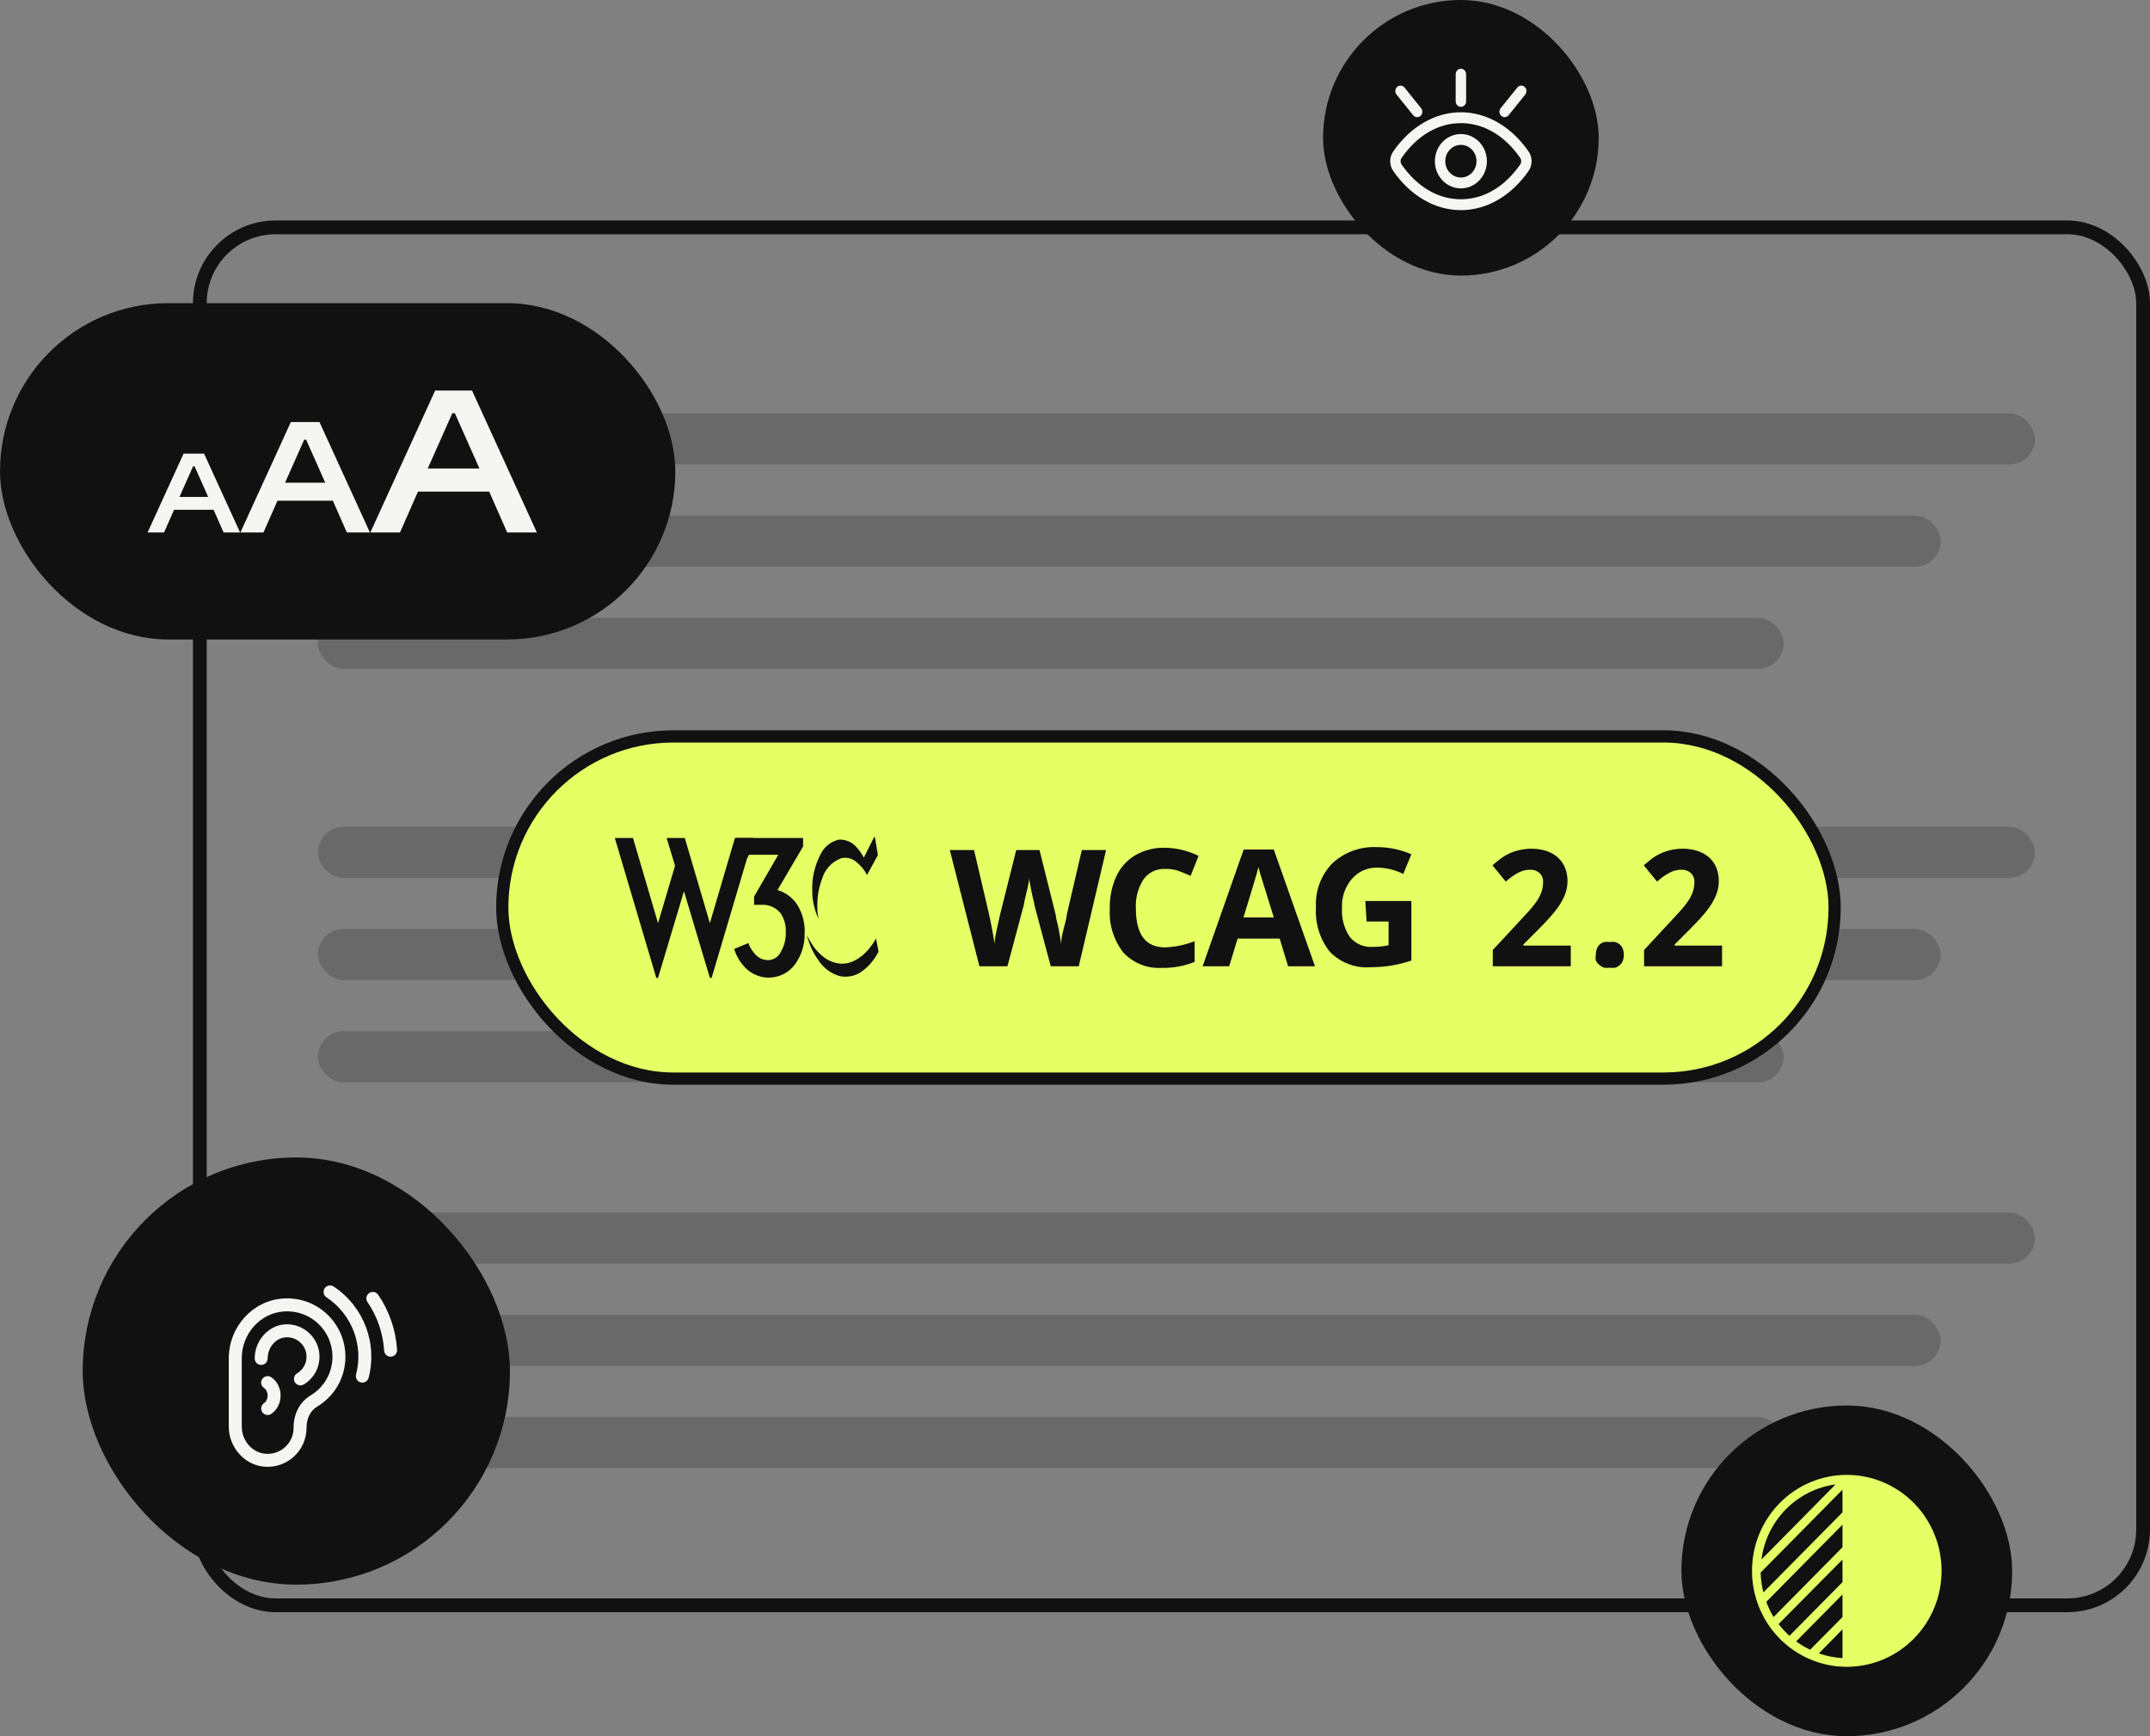
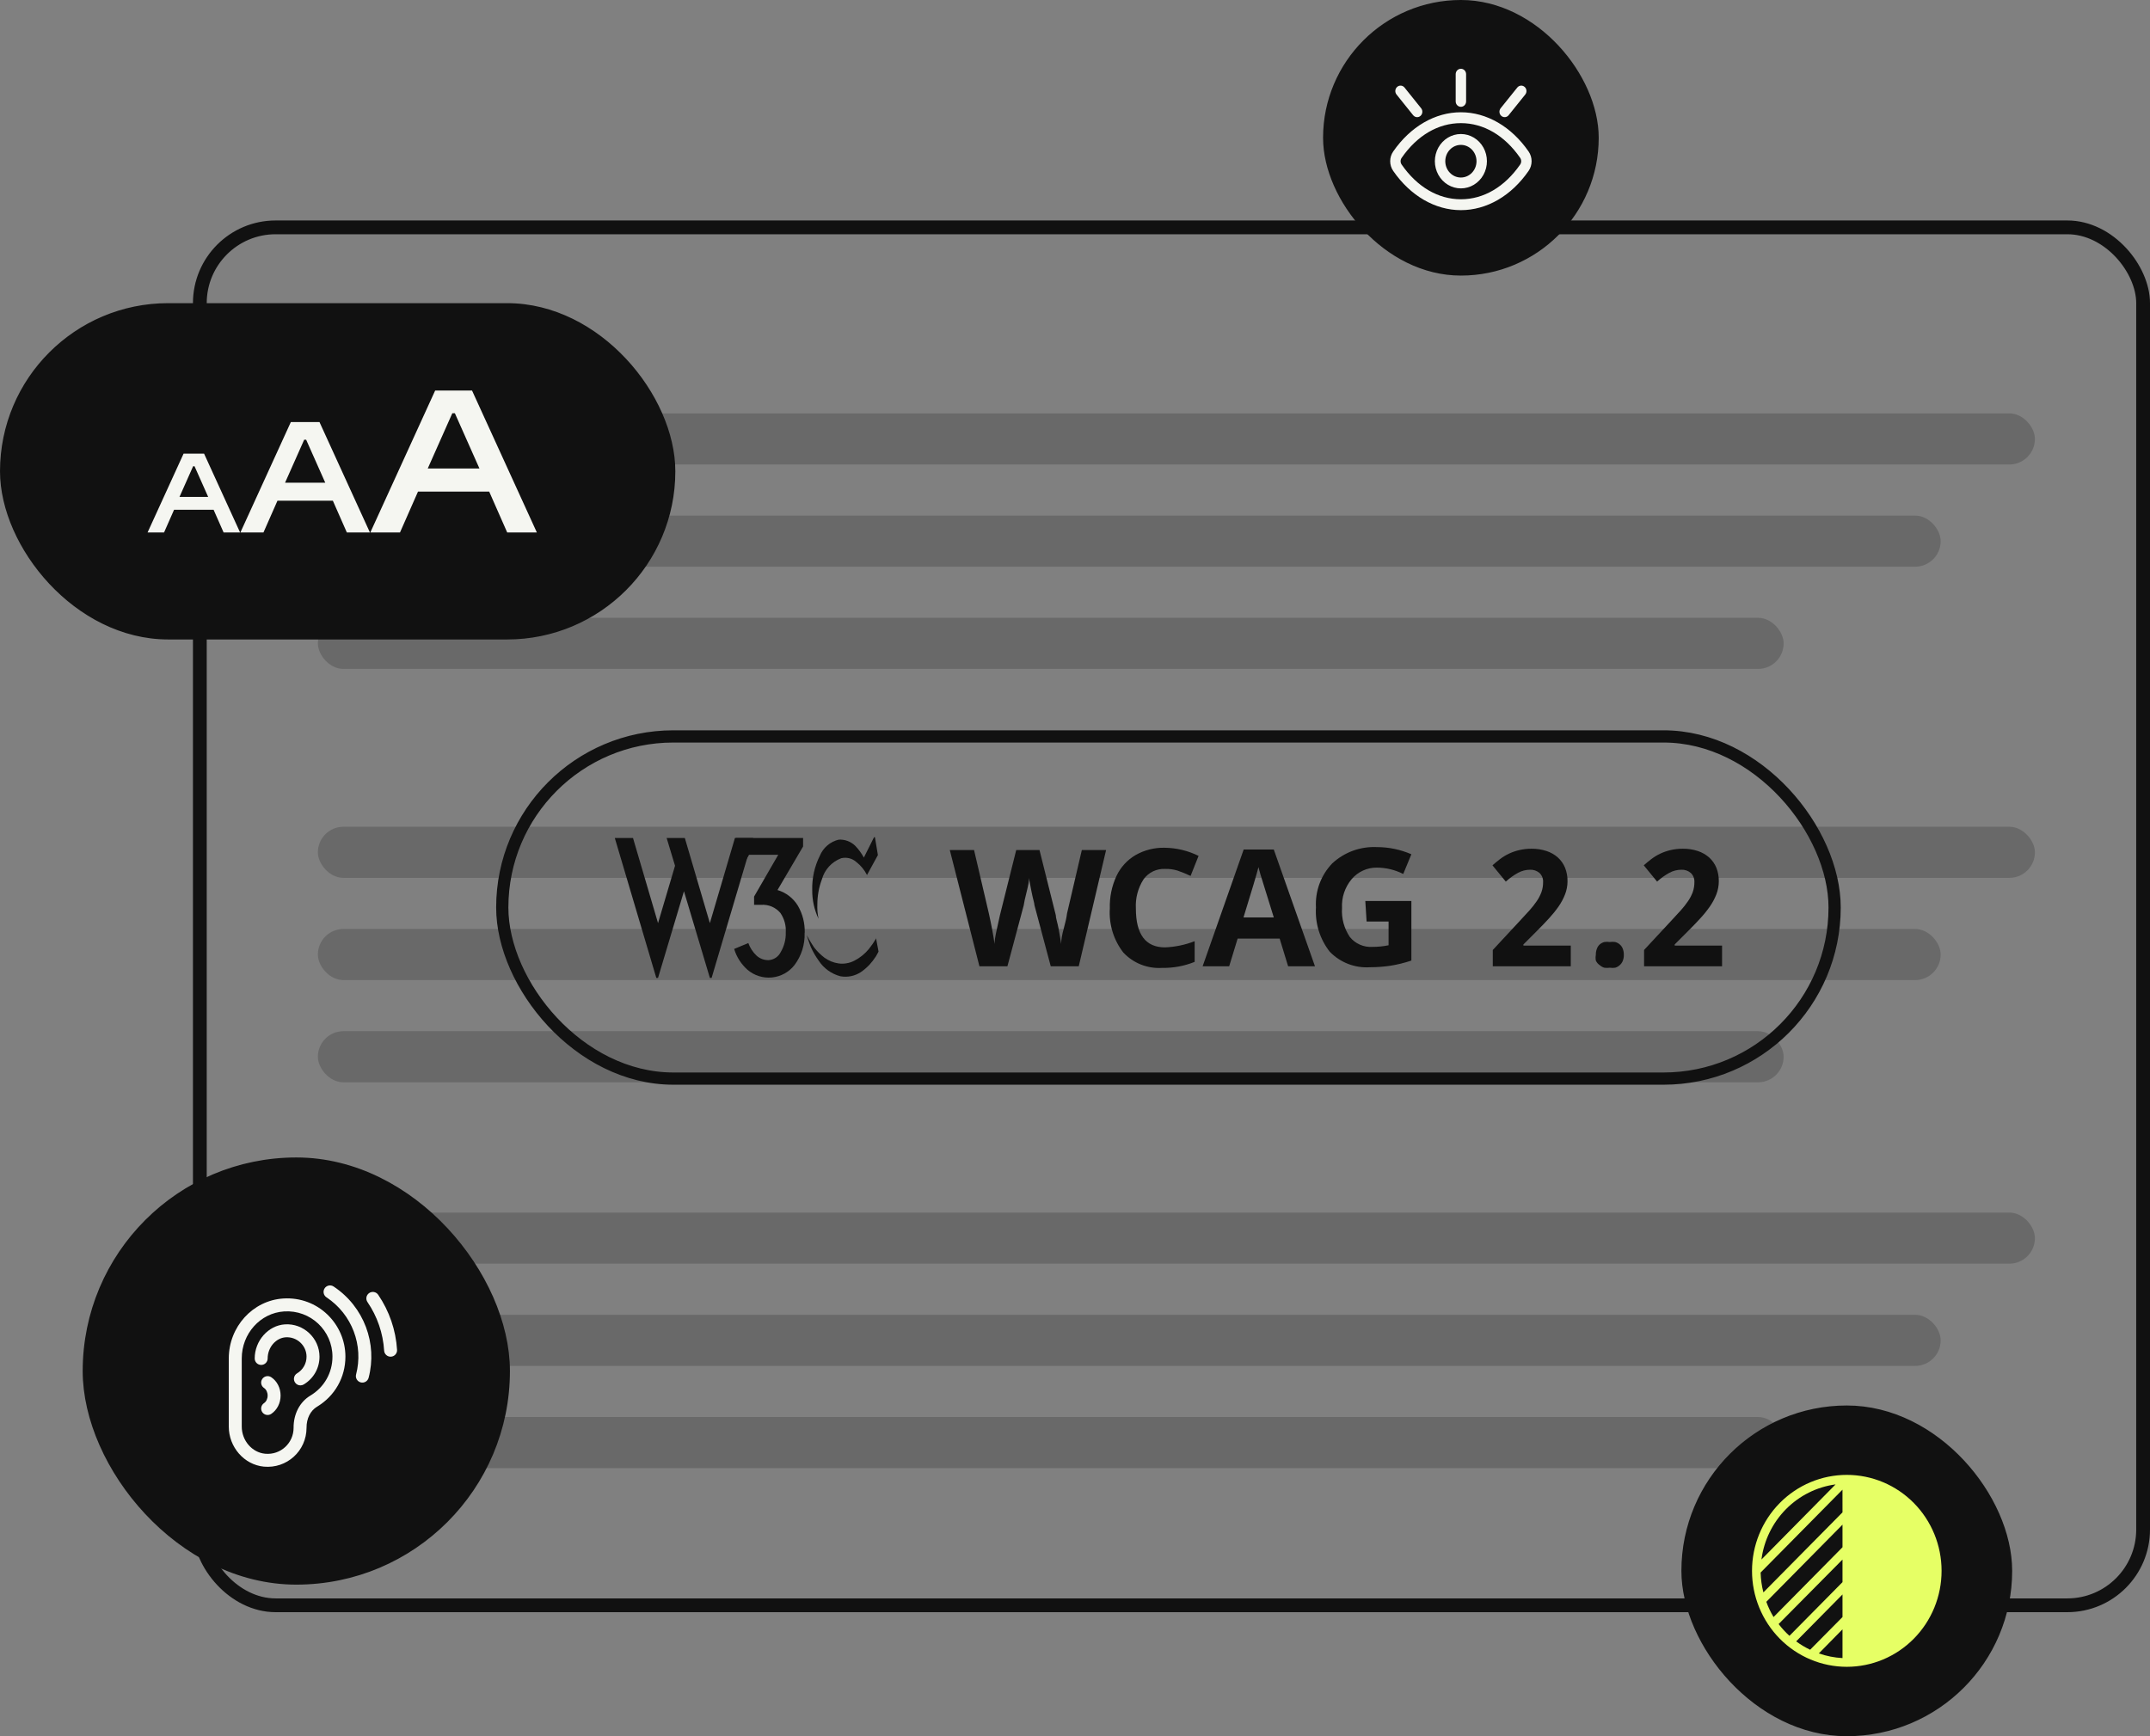
<svg xmlns="http://www.w3.org/2000/svg" width="156" height="126" viewBox="0 0 156 126" fill="none">
  <rect x="0" y="0" width="156" height="126" fill="#808080" stroke="none" />
  <g clip-path="url(#clip0_8560_2063)">
    <rect x="14.5" y="16.5" width="141" height="100" rx="5.5" stroke="#111111" />
    <rect x="23.065" y="30" width="124.584" height="3.709" rx="1.854" fill="#111111" fill-opacity="0.2" />
    <rect x="23.065" y="37.418" width="117.747" height="3.709" rx="1.854" fill="#111111" fill-opacity="0.2" />
    <rect x="23.065" y="44.836" width="106.352" height="3.709" rx="1.854" fill="#111111" fill-opacity="0.2" />
    <rect x="23.065" y="88" width="124.584" height="3.709" rx="1.854" fill="#111111" fill-opacity="0.2" />
    <rect x="23.065" y="95.418" width="117.747" height="3.709" rx="1.854" fill="#111111" fill-opacity="0.2" />
    <rect x="23.065" y="102.836" width="106.352" height="3.709" rx="1.854" fill="#111111" fill-opacity="0.2" />
    <rect x="23.065" y="60" width="124.584" height="3.709" rx="1.854" fill="#111111" fill-opacity="0.2" />
    <rect x="23.065" y="67.418" width="117.747" height="3.709" rx="1.854" fill="#111111" fill-opacity="0.2" />
    <rect x="23.065" y="74.836" width="106.352" height="3.709" rx="1.854" fill="#111111" fill-opacity="0.2" />
-     <rect x="36.444" y="53.444" width="96.673" height="24.833" rx="12.417" fill="#E6FF65" />
    <rect x="36.444" y="53.444" width="96.673" height="24.833" rx="12.417" stroke="#111111" stroke-width="0.887" />
    <path d="M63.485 60.76L63.698 62.056L62.908 63.502C62.72 63.127 62.45 62.801 62.118 62.546C61.972 62.419 61.797 62.328 61.609 62.283C61.42 62.238 61.224 62.238 61.036 62.285C60.699 62.411 60.397 62.615 60.154 62.88C59.911 63.145 59.734 63.463 59.637 63.81C59.42 64.388 59.308 65.001 59.305 65.619C59.288 65.974 59.317 66.33 59.392 66.678C59.081 66.024 58.925 65.308 58.934 64.584C58.912 63.724 59.102 62.872 59.487 62.103C59.607 61.813 59.794 61.556 60.033 61.352C60.272 61.149 60.556 61.005 60.862 60.934C61.079 60.922 61.297 60.955 61.501 61.031C61.705 61.107 61.891 61.225 62.047 61.376C62.297 61.632 62.51 61.922 62.679 62.237L63.422 60.752L63.485 60.76Z" fill="#111111" />
    <path d="M63.579 68.092C63.418 68.369 63.235 68.633 63.034 68.882C62.747 69.229 62.392 69.514 61.991 69.72C61.636 69.903 61.233 69.972 60.838 69.917C60.469 69.863 60.119 69.719 59.818 69.499C59.54 69.287 59.29 69.04 59.076 68.764C58.862 68.463 58.531 67.863 58.531 67.863C58.531 67.863 58.72 68.463 58.831 68.724C58.986 69.072 59.177 69.403 59.4 69.712C59.766 70.275 60.33 70.681 60.98 70.85C61.499 70.943 62.034 70.833 62.473 70.541C62.692 70.388 62.896 70.213 63.081 70.02C63.257 69.828 63.415 69.622 63.556 69.404C63.627 69.293 63.745 69.056 63.745 69.056L63.556 68.053L63.579 68.092Z" fill="#111111" />
    <path d="M49.69 60.815L51.507 66.994L53.325 60.815H54.644L51.634 70.968H51.507L49.627 64.679L47.746 70.968H47.62L44.609 60.815H45.929L47.746 66.994L48.979 62.83L48.37 60.815H49.69Z" fill="#111111" />
    <path d="M58.381 67.713C58.409 68.548 58.15 69.368 57.647 70.036C57.449 70.289 57.203 70.499 56.922 70.654C56.641 70.808 56.332 70.904 56.013 70.936C55.694 70.968 55.371 70.935 55.065 70.838C54.76 70.742 54.477 70.585 54.233 70.376C53.778 69.972 53.445 69.449 53.269 68.867L54.296 68.44C54.421 68.784 54.624 69.096 54.889 69.348C55.126 69.566 55.437 69.684 55.758 69.68C55.946 69.671 56.129 69.611 56.286 69.506C56.443 69.402 56.569 69.257 56.651 69.088C56.902 68.66 57.028 68.17 57.014 67.673C57.046 67.172 56.909 66.675 56.627 66.259C56.456 66.055 56.238 65.894 55.992 65.791C55.746 65.688 55.479 65.646 55.213 65.666H54.715V65.066L56.469 62.032H54.352L53.759 63.035H53.38V60.815H58.271V61.431L56.414 64.592C57.031 64.775 57.557 65.18 57.892 65.73C58.234 66.319 58.406 66.992 58.389 67.673L58.381 67.713Z" fill="#111111" />
    <path d="M78.272 70.124H76.24L75.058 65.694C75.058 65.54 74.94 65.21 74.846 64.713C74.751 64.217 74.68 63.886 74.668 63.721C74.668 63.926 74.609 64.26 74.491 64.725C74.373 65.19 74.302 65.517 74.279 65.706L73.097 70.124H71.065L68.915 61.689H70.675L71.751 66.296C71.939 67.147 72.077 67.883 72.164 68.505C72.164 68.285 72.215 67.946 72.317 67.49C72.42 67.033 72.499 66.674 72.554 66.415L73.735 61.689H75.424L76.606 66.415C76.606 66.627 76.724 66.946 76.807 67.383C76.889 67.82 76.948 68.187 76.996 68.505C76.996 68.206 77.059 67.832 77.185 67.383C77.311 66.934 77.389 66.572 77.421 66.296L78.496 61.689H80.256L78.272 70.124Z" fill="#111111" />
    <path d="M84.532 63.059C84.23 63.045 83.929 63.108 83.656 63.239C83.384 63.371 83.149 63.569 82.973 63.815C82.569 64.444 82.375 65.184 82.417 65.93C82.417 67.812 83.122 68.753 84.532 68.753C85.269 68.723 85.995 68.572 86.682 68.304V69.805C85.932 70.109 85.128 70.257 84.319 70.242C83.798 70.275 83.275 70.193 82.789 70.001C82.303 69.809 81.865 69.512 81.508 69.131C80.801 68.219 80.452 67.081 80.527 65.93C80.502 65.115 80.668 64.306 81.011 63.567C81.309 62.935 81.791 62.408 82.394 62.055C83.034 61.691 83.76 61.507 84.497 61.523C85.354 61.532 86.198 61.733 86.966 62.114L86.387 63.567C86.075 63.42 85.756 63.29 85.43 63.177C85.139 63.09 84.836 63.05 84.532 63.059Z" fill="#111111" />
    <path d="M93.463 70.124L92.849 68.115H89.801L89.187 70.124H87.261L90.238 61.653H92.424L95.412 70.124H93.463ZM92.424 66.579L91.467 63.496C91.396 63.26 91.349 63.071 91.313 62.929C91.187 63.425 90.825 64.642 90.226 66.579H92.424Z" fill="#111111" />
    <path d="M99.064 65.387H102.407V69.71C101.906 69.879 101.393 70.006 100.871 70.088C100.386 70.159 99.896 70.195 99.406 70.195C98.868 70.231 98.327 70.149 97.824 69.955C97.32 69.761 96.864 69.46 96.488 69.073C95.767 68.158 95.41 67.009 95.484 65.847C95.451 65.263 95.539 64.678 95.742 64.129C95.945 63.581 96.26 63.08 96.665 62.658C97.099 62.255 97.609 61.943 98.165 61.74C98.721 61.538 99.311 61.448 99.902 61.476C100.764 61.476 101.617 61.653 102.407 61.996L101.816 63.426C101.219 63.123 100.56 62.965 99.891 62.965C99.544 62.963 99.202 63.037 98.888 63.182C98.573 63.327 98.294 63.539 98.071 63.804C97.583 64.388 97.334 65.135 97.374 65.895C97.325 66.639 97.525 67.379 97.941 67.997C98.136 68.239 98.386 68.43 98.669 68.555C98.953 68.68 99.262 68.736 99.572 68.718C99.968 68.719 100.364 68.68 100.753 68.6V66.875H99.158L99.064 65.387Z" fill="#111111" />
    <path d="M113.973 70.124H108.314V68.942L110.299 66.804L110.984 66.06C111.172 65.851 111.345 65.63 111.504 65.398C111.645 65.193 111.76 64.971 111.846 64.737C111.927 64.505 111.967 64.261 111.964 64.016C111.971 63.894 111.952 63.771 111.907 63.657C111.862 63.543 111.793 63.44 111.704 63.355C111.515 63.191 111.269 63.107 111.019 63.118C110.714 63.119 110.413 63.196 110.145 63.343C109.825 63.519 109.527 63.733 109.259 63.981L108.29 62.799C108.467 62.646 108.645 62.492 108.834 62.35C109.24 62.04 109.707 61.819 110.204 61.701C110.506 61.628 110.815 61.592 111.125 61.594C111.494 61.589 111.862 61.645 112.212 61.76C112.517 61.859 112.799 62.02 113.039 62.232C113.266 62.439 113.443 62.693 113.559 62.977C113.682 63.289 113.742 63.622 113.736 63.957C113.736 64.28 113.676 64.601 113.559 64.902C113.437 65.215 113.278 65.512 113.087 65.788C112.874 66.091 112.641 66.379 112.39 66.651C112.13 66.934 111.85 67.225 111.551 67.525L110.535 68.541V68.623H113.973V70.124Z" fill="#111111" />
    <path d="M124.95 70.124H119.291V68.942L121.276 66.804L121.961 66.06C122.149 65.851 122.323 65.63 122.481 65.398C122.623 65.193 122.738 64.971 122.824 64.737C122.905 64.505 122.945 64.261 122.942 64.016C122.949 63.893 122.929 63.771 122.884 63.657C122.839 63.542 122.77 63.439 122.682 63.354C122.492 63.191 122.247 63.106 121.997 63.118C121.691 63.119 121.391 63.196 121.123 63.343C120.802 63.519 120.505 63.733 120.236 63.98L119.268 62.799C119.445 62.645 119.622 62.492 119.811 62.35C120.217 62.04 120.684 61.819 121.182 61.7C121.483 61.627 121.793 61.592 122.103 61.594C122.472 61.589 122.839 61.644 123.19 61.76C123.495 61.859 123.776 62.02 124.017 62.232C124.243 62.439 124.421 62.693 124.537 62.976C124.659 63.288 124.719 63.621 124.714 63.957C124.713 64.28 124.653 64.6 124.537 64.902C124.414 65.215 124.256 65.512 124.064 65.788C123.852 66.091 123.619 66.379 123.367 66.65C123.107 66.934 122.828 67.225 122.528 67.525L121.512 68.54V68.623H124.95V70.124Z" fill="#111111" />
    <path d="M115.791 69.297C115.787 69.139 115.815 68.983 115.873 68.836C115.918 68.718 115.991 68.612 116.086 68.529C116.18 68.452 116.288 68.396 116.405 68.364C116.538 68.345 116.673 68.345 116.807 68.364C116.936 68.345 117.067 68.345 117.196 68.364C117.313 68.396 117.422 68.452 117.515 68.529C117.614 68.612 117.691 68.717 117.74 68.836C117.798 68.983 117.826 69.139 117.823 69.297C117.827 69.451 117.799 69.603 117.74 69.746C117.69 69.864 117.613 69.969 117.515 70.053C117.423 70.134 117.314 70.194 117.196 70.23C117.067 70.249 116.936 70.249 116.807 70.23C116.673 70.249 116.538 70.249 116.405 70.23C116.287 70.194 116.178 70.134 116.086 70.053C115.957 69.969 115.855 69.85 115.791 69.71C115.766 69.573 115.766 69.433 115.791 69.297Z" fill="#111111" />
    <rect x="122.488" y="102.488" width="23.023" height="23.023" rx="11.511" fill="#111111" />
    <rect x="122.488" y="102.488" width="23.023" height="23.023" rx="11.511" stroke="#111111" stroke-width="0.977" />
-     <path d="M134 107.036C132.176 107.036 130.427 107.77 129.137 109.076C127.848 110.382 127.123 112.153 127.123 114C127.123 115.847 127.848 117.618 129.137 118.924C130.427 120.23 132.176 120.964 134 120.964C135.824 120.964 137.573 120.23 138.863 118.924C140.153 117.618 140.877 115.847 140.877 114C140.877 112.153 140.153 110.382 138.863 109.076C137.573 107.77 135.824 107.036 134 107.036ZM133.688 117.352L131.34 119.726H131.34C130.984 119.556 130.645 119.353 130.327 119.118L133.688 115.713L133.688 117.352ZM133.688 118.244V120.331C133.103 120.3 132.525 120.186 131.972 119.992L133.688 118.244ZM133.688 112.287L128.686 117.352H128.686C128.475 117.002 128.299 116.632 128.161 116.247L133.688 110.648L133.688 112.287ZM133.688 109.755L127.949 115.563C127.827 115.093 127.76 114.61 127.748 114.123L133.687 108.109L133.688 109.755ZM133.187 107.726L127.808 113.177C127.987 111.795 128.611 110.513 129.584 109.527C130.557 108.542 131.823 107.909 133.187 107.726ZM129.058 117.856L133.688 113.18V114.82L129.839 118.716C129.554 118.458 129.293 118.174 129.058 117.868V117.856Z" fill="#E6FF65" />
+     <path d="M134 107.036C132.176 107.036 130.427 107.77 129.137 109.076C127.848 110.382 127.123 112.153 127.123 114C127.123 115.847 127.848 117.618 129.137 118.924C130.427 120.23 132.176 120.964 134 120.964C135.824 120.964 137.573 120.23 138.863 118.924C140.153 117.618 140.877 115.847 140.877 114C140.877 112.153 140.153 110.382 138.863 109.076C137.573 107.77 135.824 107.036 134 107.036ZM133.688 117.352L131.34 119.726H131.34C130.984 119.556 130.645 119.353 130.327 119.118L133.688 115.713L133.688 117.352ZV120.331C133.103 120.3 132.525 120.186 131.972 119.992L133.688 118.244ZM133.688 112.287L128.686 117.352H128.686C128.475 117.002 128.299 116.632 128.161 116.247L133.688 110.648L133.688 112.287ZM133.688 109.755L127.949 115.563C127.827 115.093 127.76 114.61 127.748 114.123L133.687 108.109L133.688 109.755ZM133.187 107.726L127.808 113.177C127.987 111.795 128.611 110.513 129.584 109.527C130.557 108.542 131.823 107.909 133.187 107.726ZM129.058 117.856L133.688 113.18V114.82L129.839 118.716C129.554 118.458 129.293 118.174 129.058 117.868V117.856Z" fill="#E6FF65" />
    <rect x="96.525" y="0.525" width="18.949" height="18.949" rx="9.475" fill="#111111" />
    <rect x="96.525" y="0.525" width="18.949" height="18.949" rx="9.475" stroke="#111111" stroke-width="1.051" />
    <path d="M106 13.672C105.325 13.672 104.702 13.296 104.364 12.686C104.027 12.075 104.027 11.323 104.364 10.712C104.702 10.102 105.325 9.726 106 9.726C106.675 9.726 107.298 10.102 107.636 10.712C107.973 11.323 107.973 12.075 107.636 12.686C107.298 13.296 106.675 13.672 106 13.672ZM106 10.515C105.374 10.515 104.867 11.045 104.867 11.699C104.867 12.353 105.374 12.883 106 12.883C106.626 12.883 107.133 12.353 107.133 11.699C107.133 11.045 106.626 10.515 106 10.515ZM106 15.251C104.131 15.251 102.34 14.213 101.088 12.404V12.403C100.797 11.983 100.797 11.415 101.088 10.995C102.34 9.185 104.131 8.147 106 8.147C107.869 8.147 109.66 9.185 110.912 10.994C111.203 11.415 111.203 11.983 110.912 12.403C109.66 14.213 107.869 15.251 106 15.251ZM101.7 11.941C102.825 13.567 104.352 14.462 106 14.462C107.648 14.462 109.175 13.567 110.3 11.941C110.4 11.797 110.4 11.601 110.3 11.456C109.175 9.831 107.648 8.936 106 8.936C104.352 8.936 102.825 9.831 101.7 11.457C101.6 11.601 101.6 11.797 101.7 11.942V11.941ZM105.622 5.384V7.358C105.622 7.576 105.791 7.752 106 7.752C106.209 7.752 106.378 7.576 106.378 7.358V5.384C106.378 5.166 106.209 4.99 106 4.99C105.791 4.99 105.622 5.166 105.622 5.384ZM110.674 6.855L109.459 8.367H109.46C109.324 8.529 109.089 8.548 108.932 8.409C108.774 8.271 108.752 8.027 108.881 7.86L110.096 6.348H110.095C110.231 6.187 110.465 6.168 110.623 6.306C110.78 6.444 110.803 6.688 110.674 6.855ZM101.905 6.348L103.119 7.86H103.119C103.249 8.027 103.226 8.272 103.068 8.41C102.911 8.549 102.676 8.529 102.54 8.367L101.326 6.855C101.197 6.688 101.219 6.444 101.377 6.305C101.535 6.167 101.769 6.186 101.905 6.348Z" fill="#F5F6F1" />
    <rect x="0.358" y="22.358" width="48.285" height="23.692" rx="11.846" fill="#111111" stroke="#111111" stroke-width="0.715" />
    <path d="M11.903 38.644H10.707L13.321 32.922H14.807L17.421 38.644H16.225L15.499 36.996H12.629L11.903 38.644ZM14.013 33.836L13.022 36.065H15.106L14.115 33.836H14.013ZM19.116 38.644H17.442L21.102 30.632H23.182L26.841 38.644H25.167L24.151 36.336H20.133L19.116 38.644ZM22.07 31.912L20.683 35.033H23.601L22.214 31.912H22.07ZM29.022 38.644H26.87L31.574 28.343H34.25L38.954 38.644H36.802L35.495 35.677H30.329L29.022 38.644ZM32.82 29.988L31.036 34.001H34.788L33.004 29.988H32.82Z" fill="#F5F6F1" />
    <rect x="6.631" y="84.631" width="29.738" height="29.738" rx="14.869" fill="#111111" />
    <rect x="6.631" y="84.631" width="29.738" height="29.738" rx="14.869" stroke="#111111" stroke-width="1.262" />
    <path d="M27.44 93.963C28.248 95.148 28.721 96.53 28.81 97.959C28.826 98.217 28.63 98.44 28.37 98.457C28.117 98.475 27.888 98.28 27.872 98.017C27.794 96.757 27.376 95.539 26.663 94.493C26.516 94.279 26.572 93.987 26.786 93.84C27 93.694 27.293 93.749 27.44 93.963Z" fill="#F5F6F1" />
    <path d="M26.747 99.987C26.68 100.239 26.423 100.389 26.173 100.323C25.922 100.258 25.771 100 25.837 99.749C26.385 97.656 25.559 95.392 23.687 94.148C23.471 94.004 23.412 93.713 23.555 93.496C23.698 93.279 23.991 93.221 24.207 93.365C26.428 94.841 27.392 97.522 26.747 99.987Z" fill="#F5F6F1" />
    <path d="M20.551 94.235C18.336 94.378 16.6 96.29 16.6 98.586V103.528C16.6 105.023 17.718 106.301 19.146 106.437C20.801 106.593 22.242 105.309 22.242 103.61C22.238 102.945 22.524 102.375 23.007 102.085C24.295 101.313 25.063 99.957 25.063 98.457C25.063 96.073 23.06 94.073 20.551 94.235ZM22.523 101.279C21.751 101.742 21.295 102.616 21.302 103.629C21.302 104.708 20.38 105.609 19.235 105.501C18.285 105.41 17.541 104.544 17.541 103.528V98.586C17.541 96.784 18.889 95.285 20.612 95.173C22.534 95.049 24.123 96.566 24.123 98.457C24.123 99.623 23.525 100.678 22.523 101.279Z" fill="#F5F6F1" />
    <path d="M23.182 98.457C23.182 99.29 22.755 100.043 22.039 100.473C21.963 100.518 21.88 100.54 21.798 100.54C21.638 100.54 21.483 100.459 21.395 100.312C21.261 100.089 21.333 99.8 21.556 99.667C21.985 99.408 22.242 98.956 22.242 98.457C22.242 97.647 21.546 97.001 20.733 97.05C20.01 97.097 19.421 97.786 19.421 98.586C19.421 98.846 19.21 99.056 18.951 99.056C18.691 99.056 18.481 98.846 18.481 98.586C18.481 97.3 19.464 96.19 20.672 96.112C22.018 96.024 23.182 97.108 23.182 98.457Z" fill="#F5F6F1" />
    <path d="M20.359 101.279C20.359 101.828 20.105 102.325 19.68 102.61C19.465 102.753 19.173 102.698 19.028 102.48C18.884 102.264 18.942 101.973 19.157 101.828C19.318 101.72 19.419 101.51 19.419 101.279C19.419 101.047 19.319 100.837 19.157 100.729C18.941 100.584 18.884 100.292 19.028 100.077C19.173 99.861 19.465 99.803 19.681 99.948C20.106 100.232 20.359 100.729 20.359 101.279Z" fill="#F5F6F1" />
  </g>
  <defs>
    <clipPath id="clip0_8560_2063">
      <rect width="156" height="126" fill="white" />
    </clipPath>
  </defs>
</svg>